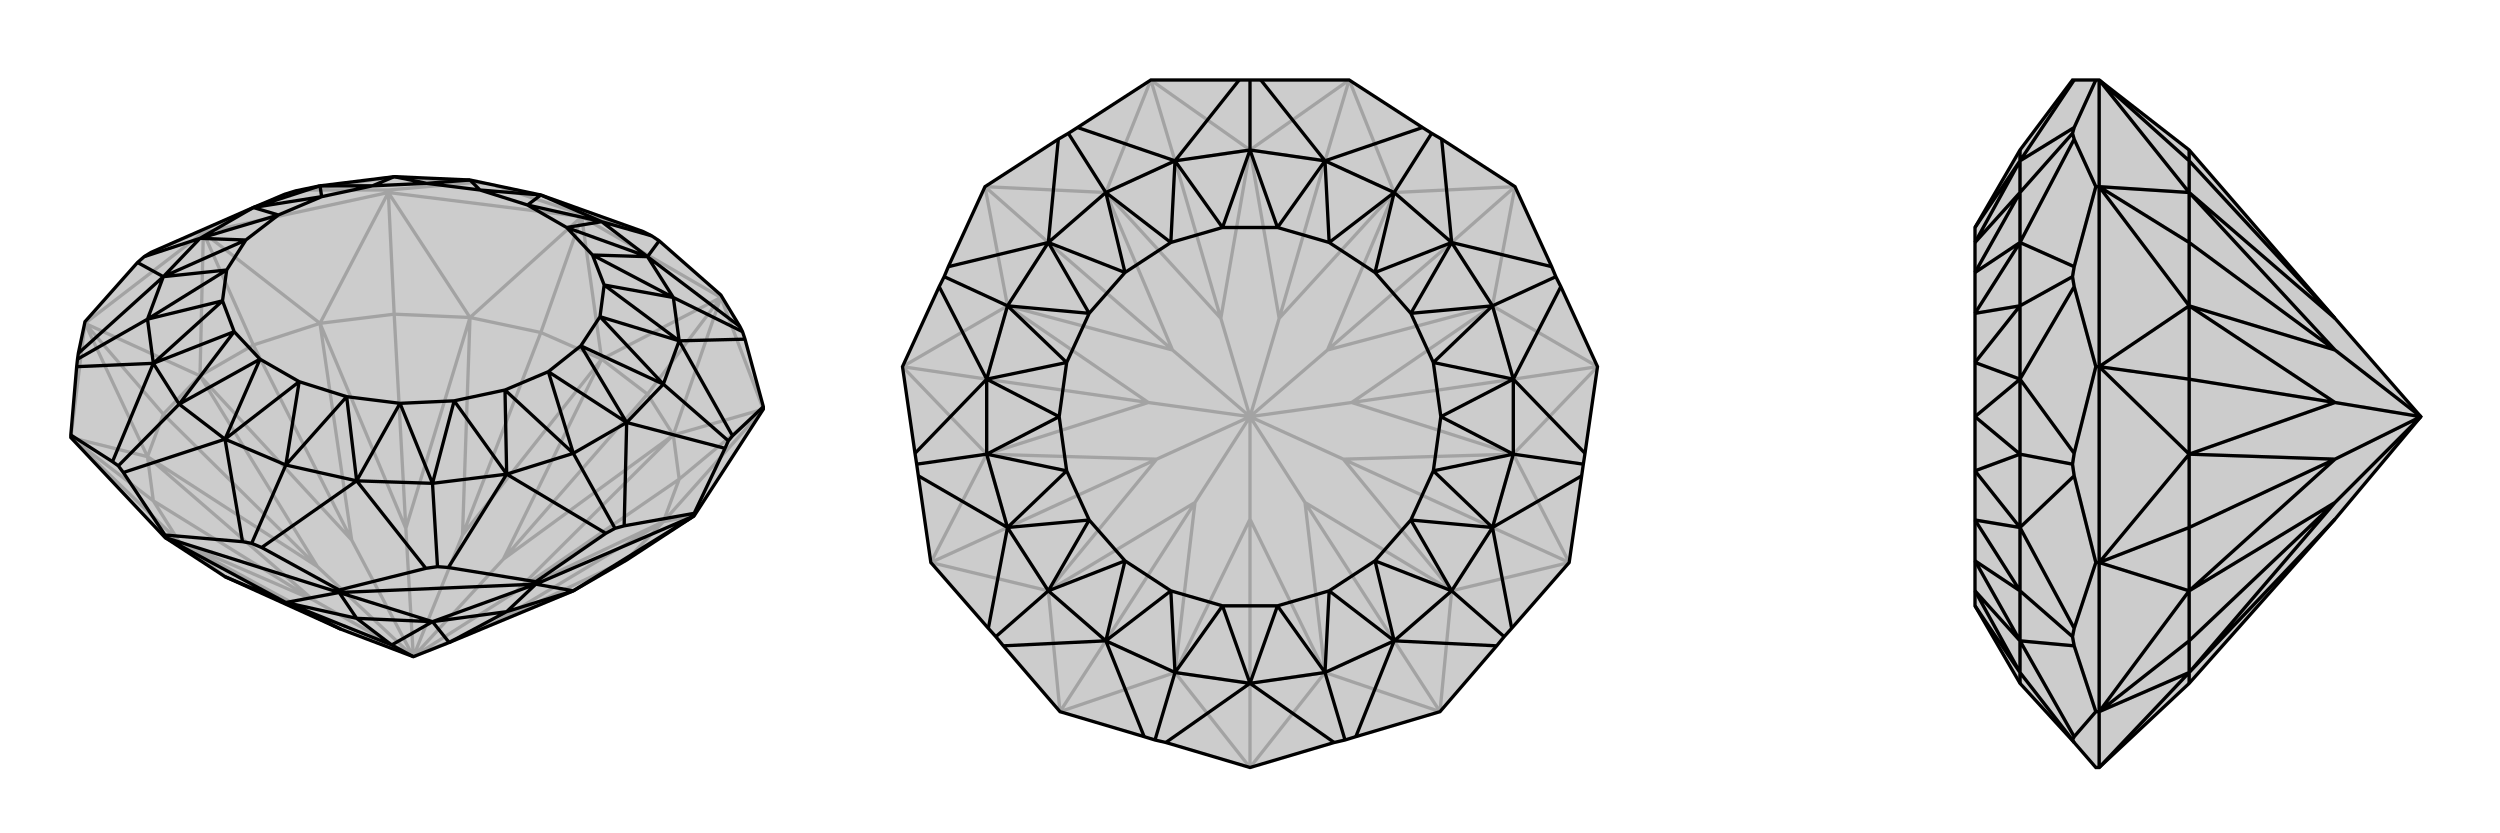
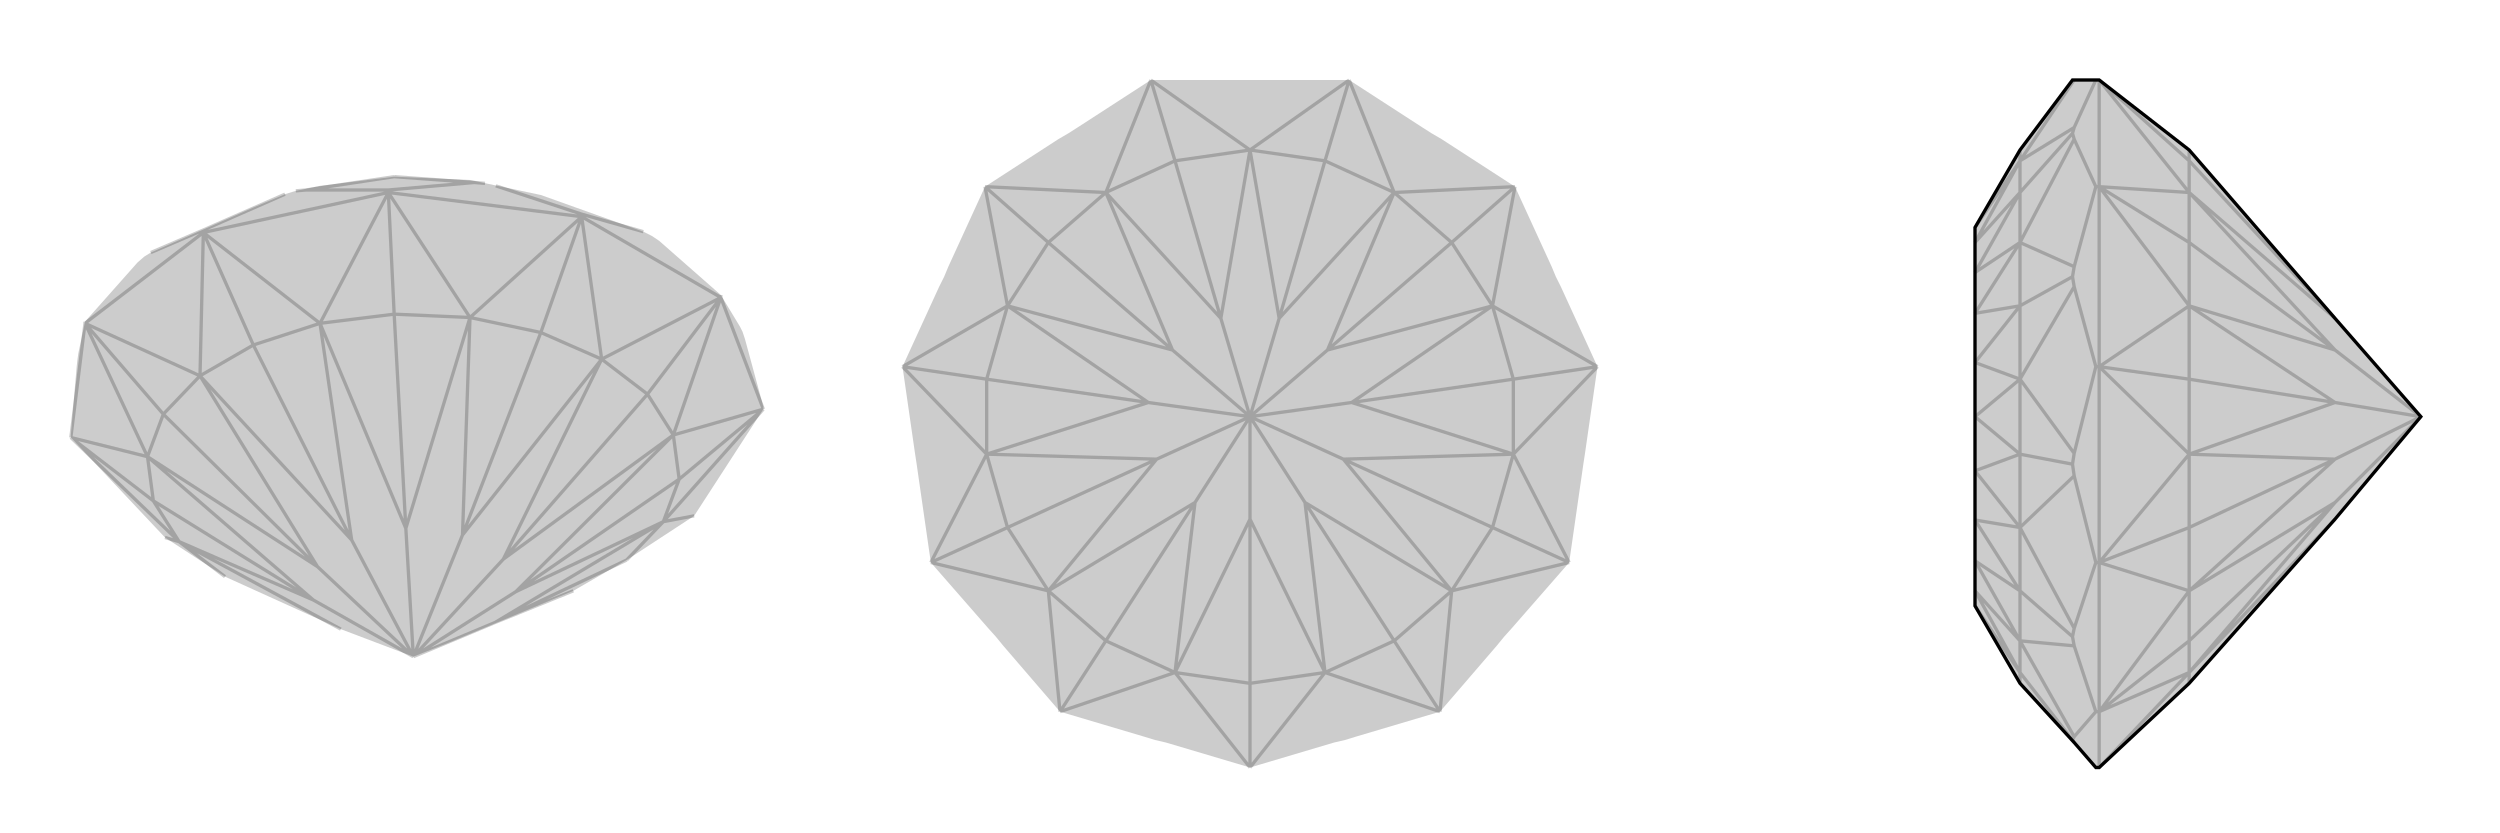
<svg xmlns="http://www.w3.org/2000/svg" viewBox="0 0 3000 1000">
  <g stroke="currentColor" stroke-width="4" fill="none" transform="translate(-4 -42)">
    <path fill="currentColor" stroke="none" fill-opacity=".2" d="M346,275L359,271L388,265L477,254L568,258L653,276L776,320L786,325L795,331L869,396L892,434L895,440L898,449L920,530L920,533L837,661L756,714L692,751L543,813L500,830L413,797L274,734L202,687L89,567L89,564L96,482L97,473L98,466L106,428L169,357L177,350L185,345L308,291z" />
    <path stroke-opacity=".2" d="M477,254L371,270M477,254L573,261M776,320L702,299M573,261L470,270M599,265L702,299M573,261L586,262M702,299L702,302M346,275L248,318M371,270L470,270M371,270L359,271M470,270L470,273M185,345L248,318M248,318L248,321M106,428L106,430M869,396L869,399M869,399L702,302M702,302L470,273M470,273L248,321M248,321L106,430M106,430L89,567M869,399L920,533M869,399L726,473M702,302L726,473M702,302L568,423M702,302L653,441M470,273L568,423M470,273L388,430M470,273L477,419M248,321L388,430M248,321L244,493M248,321L308,456M106,430L244,493M106,430L181,590M106,430L200,539M89,567L181,590M89,567L219,692M89,567L188,643M202,687L219,692M837,661L800,668M920,533L800,668M920,533L812,564M920,533L819,617M869,399L812,564M869,399L781,515M781,515L726,473M653,441L726,473M653,441L568,423M653,441L559,684M477,419L568,423M477,419L388,430M477,419L491,676M308,456L388,430M308,456L244,493M308,456L426,690M200,539L244,493M200,539L181,590M200,539L385,722M188,643L181,590M188,643L219,692M188,643L380,762M274,734L219,692M756,714L800,668M756,714L598,789M819,617L800,668M819,617L812,564M819,617L623,752M781,515L812,564M781,515L608,713M726,473L608,713M726,473L559,684M559,684L568,423M568,423L491,676M559,684L500,830M388,430L491,676M388,430L426,690M491,676L500,830M426,690L244,493M244,493L385,722M426,690L500,830M181,590L385,722M181,590L380,762M500,830L385,722M219,692L380,762M219,692L413,797M500,830L380,762M692,751L598,789M800,668L598,789M800,668L623,752M500,830L598,789M623,752L812,564M608,713L812,564M608,713L500,830M500,830L623,752" />
-     <path d="M346,275L359,271L388,265L477,254L568,258L653,276L776,320L786,325L795,331L869,396L892,434L895,440L898,449L920,530L920,533L837,661L756,714L692,751L543,813L500,830L413,797L274,734L202,687L89,567L89,564L96,482L97,473L98,466L106,428L169,357L177,350L185,345L308,291z" />
-     <path d="M274,569L295,692M274,569L152,609M188,478L139,596M219,527L146,601M188,478L96,482M200,374L98,466M181,425L97,473M200,374L169,357M244,328L177,350M781,350L795,331M726,308L786,325M781,350L892,434M819,451L898,449M812,399L895,440M819,451L883,565M756,549L874,580M800,503L878,571M756,549L753,673M612,611L731,682M692,586L742,676M612,611L542,723M432,619L515,724M523,622L529,722M432,619L318,699M347,600L306,694M274,569L347,600M274,569L219,527M188,478L219,527M188,478L181,425M200,374L181,425M200,374L244,328M308,291L244,328M308,291L388,265M653,276L726,308M781,350L726,308M781,350L812,399M819,451L812,399M819,451L800,503M756,549L800,503M756,549L692,586M612,611L692,586M612,611L523,622M432,619L523,622M432,619L347,600M274,569L363,500M274,569L316,473M188,478L285,440M188,478L271,403M200,374L276,366M200,374L299,330M308,291L338,300M308,291L390,278M477,254L451,265M477,254L516,262M653,276L580,270M653,276L637,288M781,350L684,315M781,350L715,348M819,451L729,384M819,451L724,422M756,549L701,457M756,549L662,488M612,611L610,510M612,611L549,523M432,619L484,526M432,619L420,518M219,527L316,473M219,527L285,440M181,425L271,403M181,425L276,366M244,328L299,330M244,328L338,300M388,265L390,278M388,265L451,265M568,258L516,262M568,258L580,270M726,308L637,288M726,308L684,315M812,399L715,348M812,399L729,384M800,503L724,422M800,503L701,457M692,586L662,488M692,586L610,510M523,622L549,523M523,622L484,526M347,600L363,500M347,600L420,518M363,500L316,473M285,440L271,403M276,366L299,330M338,300L390,278M451,265L516,262M580,270L637,288M684,315L715,348M729,384L724,422M701,457L662,488M610,510L549,523M484,526L420,518M316,473L285,440M271,403L276,366M299,330L338,300M390,278L451,265M516,262L580,270M637,288L684,315M715,348L729,384M724,422L701,457M662,488L610,510M549,523L484,526M363,500L420,518M152,609L202,684M139,596L89,564M152,609L146,601M139,596L146,601M295,692L202,684M318,699L411,750M295,692L306,694M318,699L306,694M202,684L202,687M542,723L647,740M515,724L411,750M542,723L529,722M515,724L529,722M411,750L411,753M753,673L837,658M731,682L647,740M753,673L742,676M731,682L742,676M647,740L647,743M883,565L920,530M874,580L837,658M883,565L878,571M874,580L878,571M837,658L837,661M202,687L411,753M411,753L647,743M647,743L837,661M202,687L347,765M411,753L347,765M411,753L523,788M411,753L432,784M647,743L523,788M647,743L692,751M647,743L612,776M837,661L692,751M274,734L347,765M432,784L347,765M432,784L523,788M432,784L474,816M612,776L523,788M612,776L692,751M612,776L543,813M347,765L413,797M347,765L474,816M474,816L523,788M523,788L543,813M500,830L474,816" />
  </g>
  <g stroke="currentColor" stroke-width="4" fill="none" transform="translate(1000 0)">
    <path fill="currentColor" stroke="none" fill-opacity=".2" d="M500,96L513,96L619,96L707,153L718,160L730,167L818,224L862,320L867,332L873,344L917,440L902,544L900,557L898,571L883,675L814,754L805,764L796,775L728,854L627,884L614,888L601,891L500,921L399,891L386,888L373,884L272,854L204,775L195,764L186,754L117,675L102,571L100,557L98,544L83,440L127,344L133,332L138,320L182,224L270,167L282,160L293,153L381,96L487,96z" />
    <path stroke-opacity=".2" d="M619,96L500,180M381,96L500,180M381,96L327,231M381,96L410,193M182,224L327,231M182,224L209,367M182,224L258,291M83,440L209,367M83,440L184,545M83,440L184,455M117,675L184,545M117,675L258,709M117,675L209,633M272,854L258,709M272,854L410,807M272,854L327,769M500,921L410,807M500,921L590,807M500,921L500,820M728,854L590,807M728,854L742,709M728,854L673,769M883,675L742,709M883,675L816,545M883,675L791,633M917,440L816,545M917,440L791,367M917,440L816,455M818,224L791,367M818,224L673,231M818,224L742,291M619,96L673,231M619,96L590,193M590,193L500,180M410,193L500,180M410,193L327,231M410,193L465,382M258,291L327,231M258,291L209,367M258,291L407,420M184,455L209,367M184,455L184,545M184,455L378,483M209,633L184,545M209,633L258,709M209,633L388,551M327,769L258,709M327,769L410,807M327,769L434,603M500,820L410,807M500,820L590,807M500,820L500,623M673,769L590,807M673,769L742,709M673,769L566,603M791,633L742,709M791,633L816,545M791,633L612,551M816,455L816,545M816,455L791,367M816,455L622,483M742,291L791,367M742,291L673,231M742,291L593,420M590,193L673,231M590,193L535,382M500,180L535,382M500,180L465,382M465,382L327,231M327,231L407,420M465,382L500,500M209,367L407,420M209,367L378,483M407,420L500,500M378,483L184,545M184,545L388,551M378,483L500,500M258,709L388,551M258,709L434,603M500,500L388,551M410,807L434,603M410,807L500,623M500,500L434,603M590,807L500,623M590,807L566,603M500,500L500,623M566,603L742,709M742,709L612,551M500,500L566,603M612,551L816,545M816,545L622,483M500,500L612,551M791,367L622,483M791,367L593,420M500,500L622,483M593,420L673,231M535,382L673,231M535,382L500,500M500,500L593,420" />
-     <path d="M500,96L513,96L619,96L707,153L718,160L730,167L818,224L862,320L867,332L873,344L917,440L902,544L900,557L898,571L883,675L814,754L805,764L796,775L728,854L627,884L614,888L601,891L500,921L399,891L386,888L373,884L272,854L204,775L195,764L186,754L117,675L102,571L100,557L98,544L83,440L127,344L133,332L138,320L182,224L270,167L282,160L293,153L381,96L487,96z" />
-     <path d="M500,820L601,891M500,820L399,891M327,769L373,884M410,807L386,888M327,769L204,775M209,633L186,754M258,709L195,764M209,633L102,571M184,455L98,544M184,545L100,557M184,455L127,344M258,291L138,320M209,367L133,332M258,291L270,167M410,193L293,153M327,231L282,160M410,193L487,96M590,193L513,96M500,180L500,96M590,193L707,153M742,291L730,167M673,231L718,160M742,291L862,320M816,455L873,344M791,367L867,332M816,455L902,544M791,633L898,571M816,545L900,557M791,633L814,754M673,769L796,775M742,709L805,764M673,769L627,884M590,807L614,888M500,820L590,807M500,820L410,807M327,769L410,807M327,769L258,709M209,633L258,709M209,633L184,545M184,455L184,545M184,455L209,367M258,291L209,367M258,291L327,231M410,193L327,231M410,193L500,180M590,193L500,180M590,193L673,231M742,291L673,231M742,291L791,367M816,455L791,367M816,455L816,545M791,633L816,545M791,633L742,709M673,769L742,709M673,769L590,807M500,820L533,727M500,820L467,727M327,769L405,709M327,769L350,673M209,633L307,624M209,633L280,565M184,455L271,500M184,455L280,435M258,291L307,376M258,291L350,327M410,193L405,291M410,193L467,273M590,193L533,273M590,193L595,291M742,291L650,327M742,291L693,376M816,455L720,435M816,455L729,500M791,633L720,565M791,633L693,624M673,769L650,673M673,769L595,709M410,807L467,727M410,807L405,709M258,709L350,673M258,709L307,624M184,545L280,565M184,545L271,500M209,367L280,435M209,367L307,376M327,231L350,327M327,231L405,291M500,180L467,273M500,180L533,273M673,231L595,291M673,231L650,327M791,367L693,376M791,367L720,435M816,545L729,500M816,545L720,565M742,709L693,624M742,709L650,673M590,807L533,727M590,807L595,709M533,727L467,727M405,709L350,673M307,624L280,565M271,500L280,435M307,376L350,327M405,291L467,273M533,273L595,291M650,327L693,376M720,435L729,500M720,565L693,624M650,673L595,709M467,727L405,709M350,673L307,624M280,565L271,500M280,435L307,376M350,327L405,291M467,273L533,273M595,291L650,327M693,376L720,435M729,500L720,565M693,624L650,673M533,727L595,709" />
  </g>
  <g stroke="currentColor" stroke-width="4" fill="none" transform="translate(2000 0)">
    <path fill="currentColor" stroke="none" fill-opacity=".2" d="M370,727L370,709L370,673L370,624L370,565L370,500L370,435L370,376L370,327L370,291L370,273L424,180L487,96L489,96L515,96L519,96L627,180L802,382L905,500L802,623L627,820L519,921L515,921L489,891L424,820z" />
    <path stroke-opacity=".2" d="M424,769L489,884M424,807L487,888M424,769L489,775M424,633L489,754M424,709L487,764M424,633L489,571M424,455L489,544M424,545L487,557M424,455L489,344M424,291L489,320M424,367L487,332M424,291L489,167M424,193L489,153M424,231L487,160M424,193L489,96M424,820L424,807M424,769L424,807M424,769L424,709M424,633L424,709M424,633L424,545M424,455L424,545M424,455L424,367M424,291L424,367M424,291L424,231M424,193L424,231M424,193L424,180M424,769L370,709M424,769L370,673M424,633L370,624M424,633L370,565M424,455L370,500M424,455L370,435M424,291L370,376M424,291L370,327M424,193L370,291M424,193L370,273M424,807L370,727M424,807L370,709M424,709L370,673M424,709L370,624M424,545L370,565M424,545L370,500M424,367L370,435M424,367L370,376M424,231L370,327M424,231L370,291M489,167L515,224M489,153L515,96M489,167L487,160M489,153L487,160M489,344L515,440M489,320L515,224M489,344L487,332M489,320L487,332M515,224L519,224M489,571L515,675M489,544L515,440M489,571L487,557M489,544L487,557M515,440L519,440M489,775L515,854M489,754L515,675M489,775L487,764M489,754L487,764M515,675L519,675M489,884L515,854M489,891L487,888M489,884L487,888M515,854L519,854M519,96L519,224M519,224L519,440M519,440L519,675M519,675L519,854M519,854L519,921M519,96L627,231M519,96L627,193M519,224L627,231M519,224L627,367M519,224L627,291M519,440L627,367M519,440L627,545M519,440L627,455M519,675L627,545M519,675L627,709M519,675L627,633M519,854L627,709M519,854L627,807M519,854L627,769M519,921L627,807M627,193L627,180M627,193L627,231M627,193L802,382M627,291L627,231M627,291L627,367M627,291L802,420M627,455L627,367M627,455L627,545M627,455L802,483M627,633L627,545M627,633L627,709M627,633L802,551M627,769L627,709M627,769L627,807M627,769L802,603M627,820L627,807M802,382L627,231M627,231L802,420M627,367L802,420M627,367L802,483M802,420L905,500M802,483L627,545M627,545L802,551M802,483L905,500M627,709L802,551M627,709L802,603M905,500L802,551M627,807L802,603M627,807L802,623M905,500L802,603" />
    <path d="M370,727L370,709L370,673L370,624L370,565L370,500L370,435L370,376L370,327L370,291L370,273L424,180L487,96L489,96L515,96L519,96L627,180L802,382L905,500L802,623L627,820L519,921L515,921L489,891L424,820z" />
-     <path d="M424,193L489,96M424,193L489,153M424,291L489,167M424,231L487,160M424,291L489,320M424,455L489,344M424,367L487,332M424,455L489,544M424,633L489,571M424,545L487,557M424,633L489,754M424,769L489,775M424,709L487,764M424,769L489,884M424,807L487,888M424,820L424,807M424,193L424,180M424,193L424,231M424,291L424,231M424,291L424,367M424,455L424,367M424,455L424,545M424,633L424,545M424,633L424,709M424,769L424,709M424,769L424,807M424,193L370,273M424,193L370,291M424,291L370,327M424,291L370,376M424,455L370,435M424,455L370,500M424,633L370,565M424,633L370,624M424,769L370,673M424,769L370,709M424,231L370,291M424,231L370,327M424,367L370,376M424,367L370,435M424,545L370,500M424,545L370,565M424,709L370,624M424,709L370,673M424,807L370,727M424,807L370,709M489,884L515,854M489,891L487,888M489,884L487,888M489,754L515,675M489,775L515,854M489,754L487,764M489,775L487,764M515,854L519,854M489,544L515,440M489,571L515,675M489,544L487,557M489,571L487,557M515,675L519,675M489,320L515,224M489,344L515,440M489,320L487,332M489,344L487,332M515,440L519,440M489,153L515,96M489,167L515,224M489,153L487,160M489,167L487,160M515,224L519,224M519,921L519,854M519,854L519,675M519,675L519,440M519,440L519,224M519,96L519,224M519,921L627,807M519,854L627,807M519,854L627,709M519,854L627,769M519,675L627,709M519,675L627,545M519,675L627,633M519,440L627,545M519,440L627,367M519,440L627,455M519,224L627,367M519,224L627,231M519,224L627,291M519,96L627,231M519,96L627,193M627,193L627,180M627,820L627,807M627,769L627,807M627,769L627,709M627,769L802,603M627,633L627,709M627,633L627,545M627,633L802,551M627,455L627,545M627,455L627,367M627,455L802,483M627,291L627,367M627,291L627,231M627,291L802,420M627,193L627,231M627,193L802,382M627,807L802,623M627,807L802,603M802,603L627,709M627,709L802,551M905,500L802,603M802,551L627,545M627,545L802,483M905,500L802,551M627,367L802,483M627,367L802,420M905,500L802,483M802,420L627,231M802,382L627,231M905,500L802,420" />
  </g>
</svg>